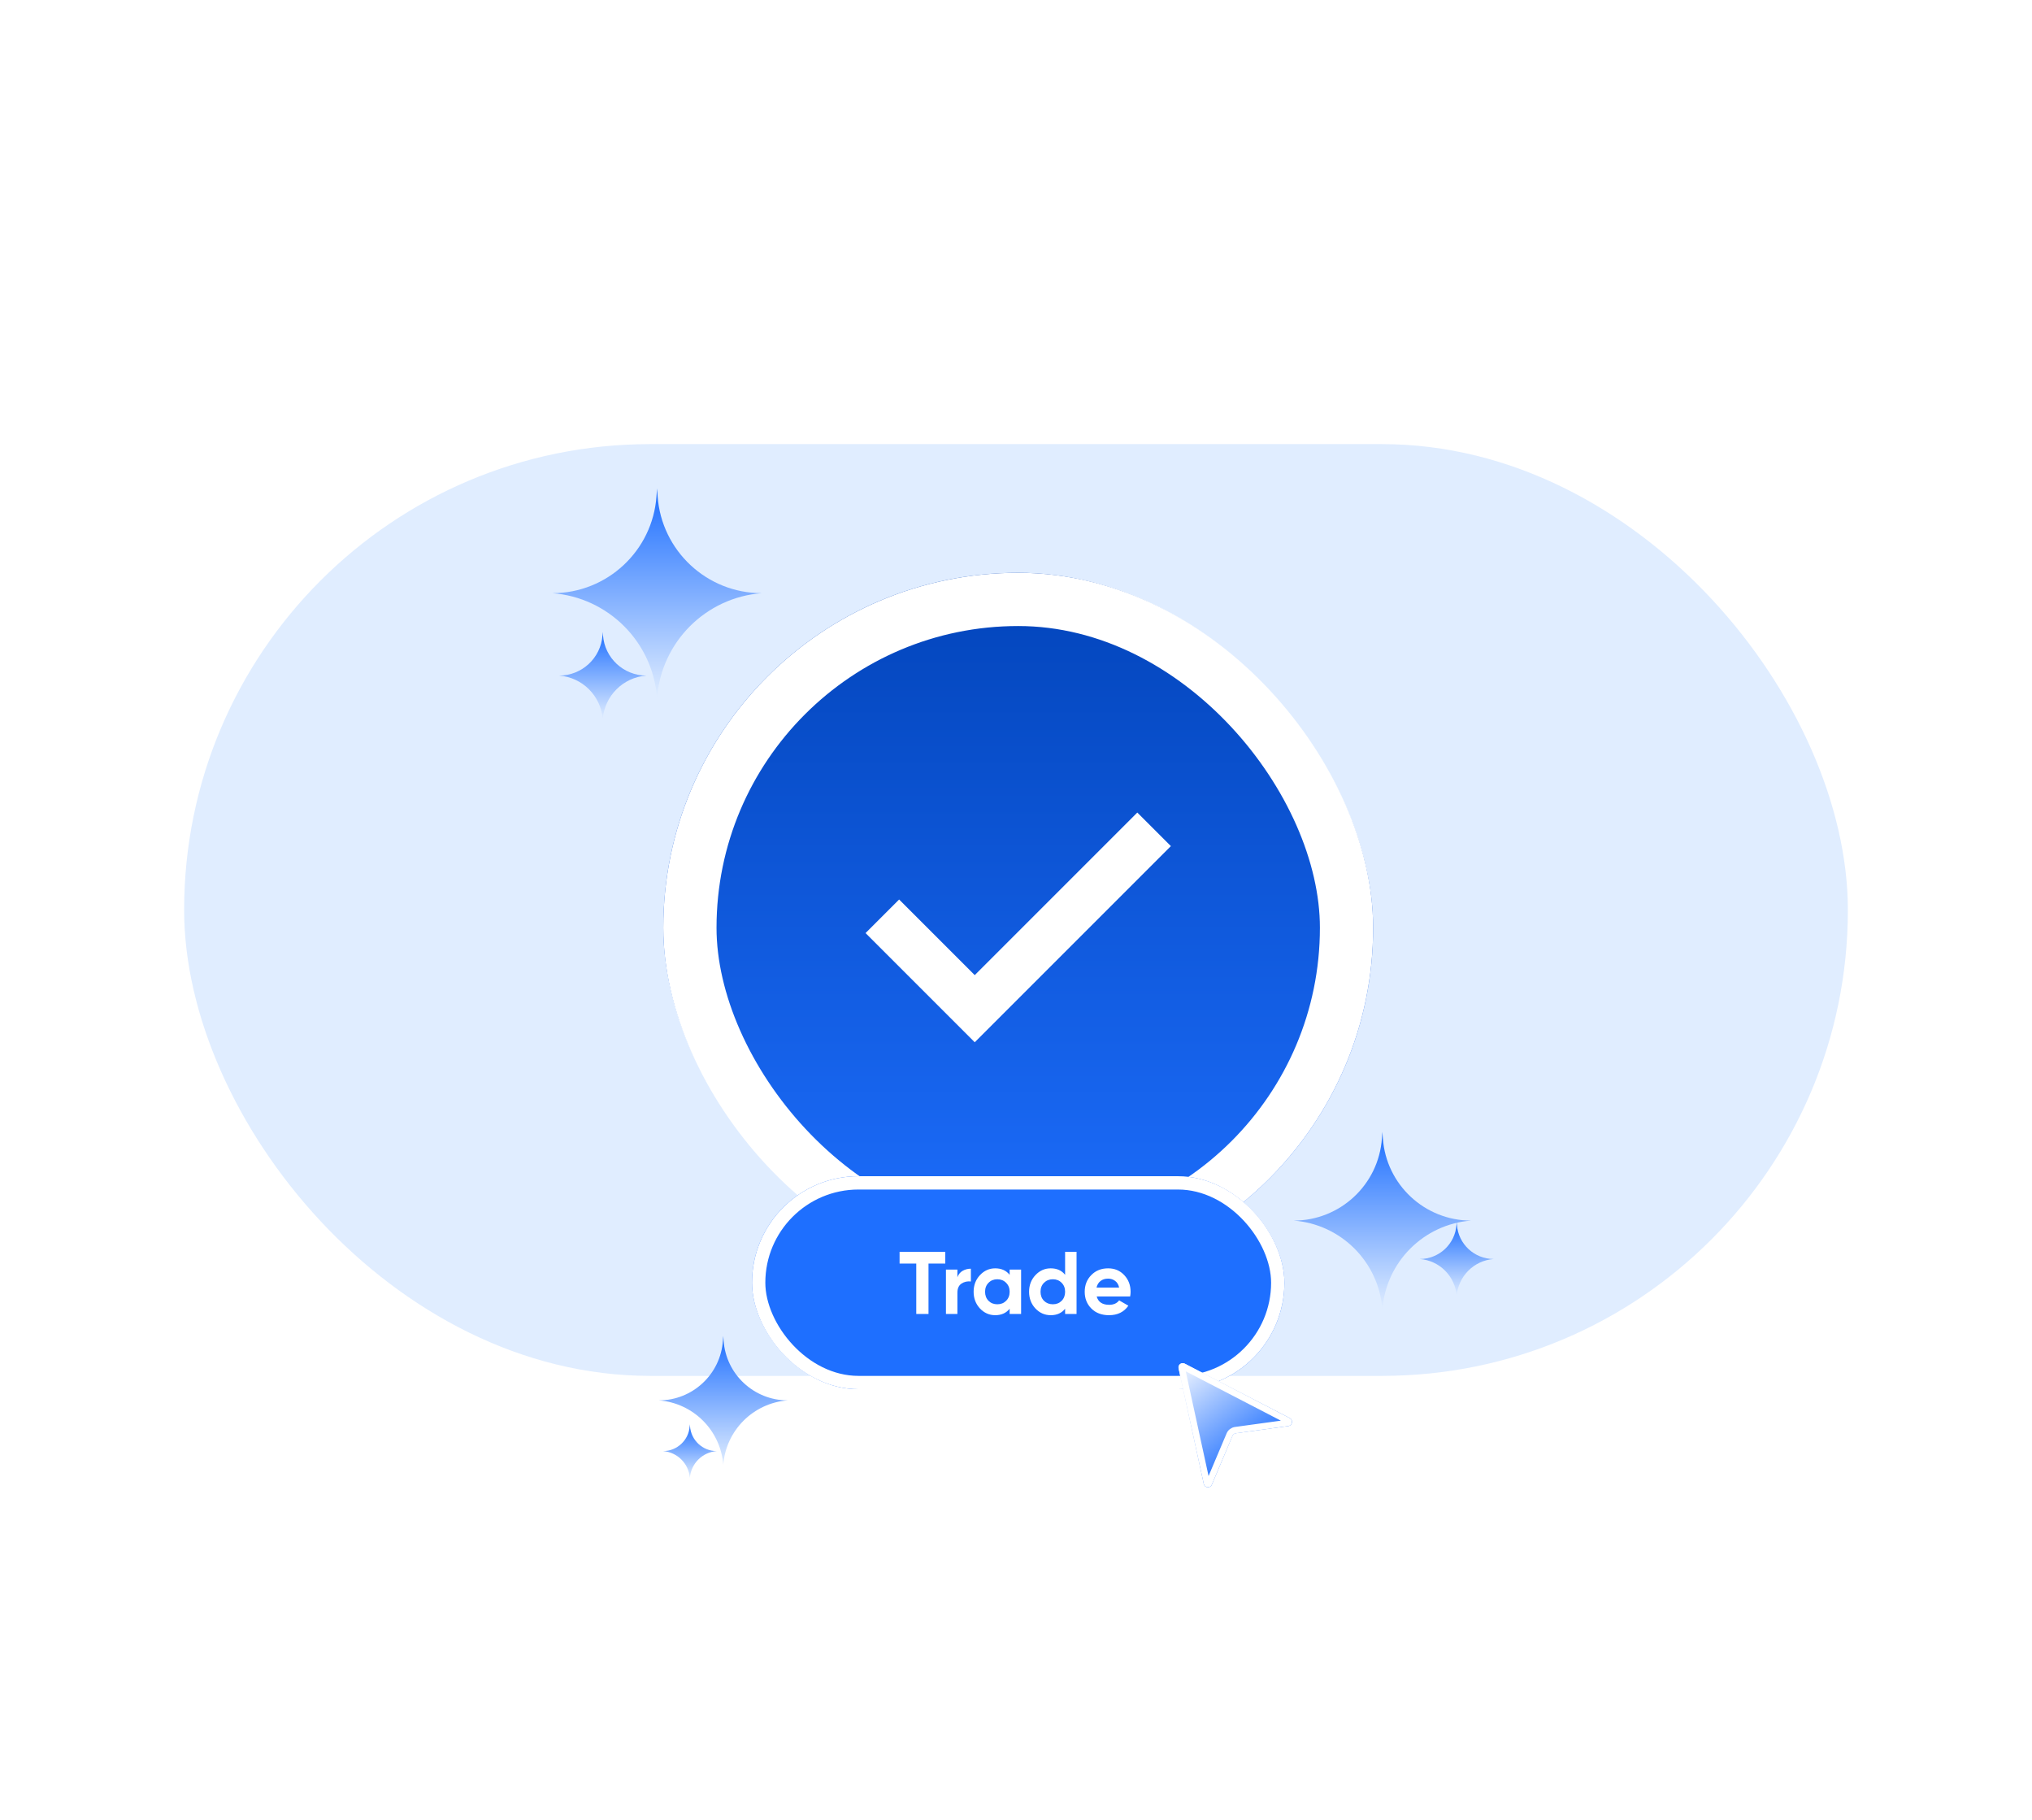
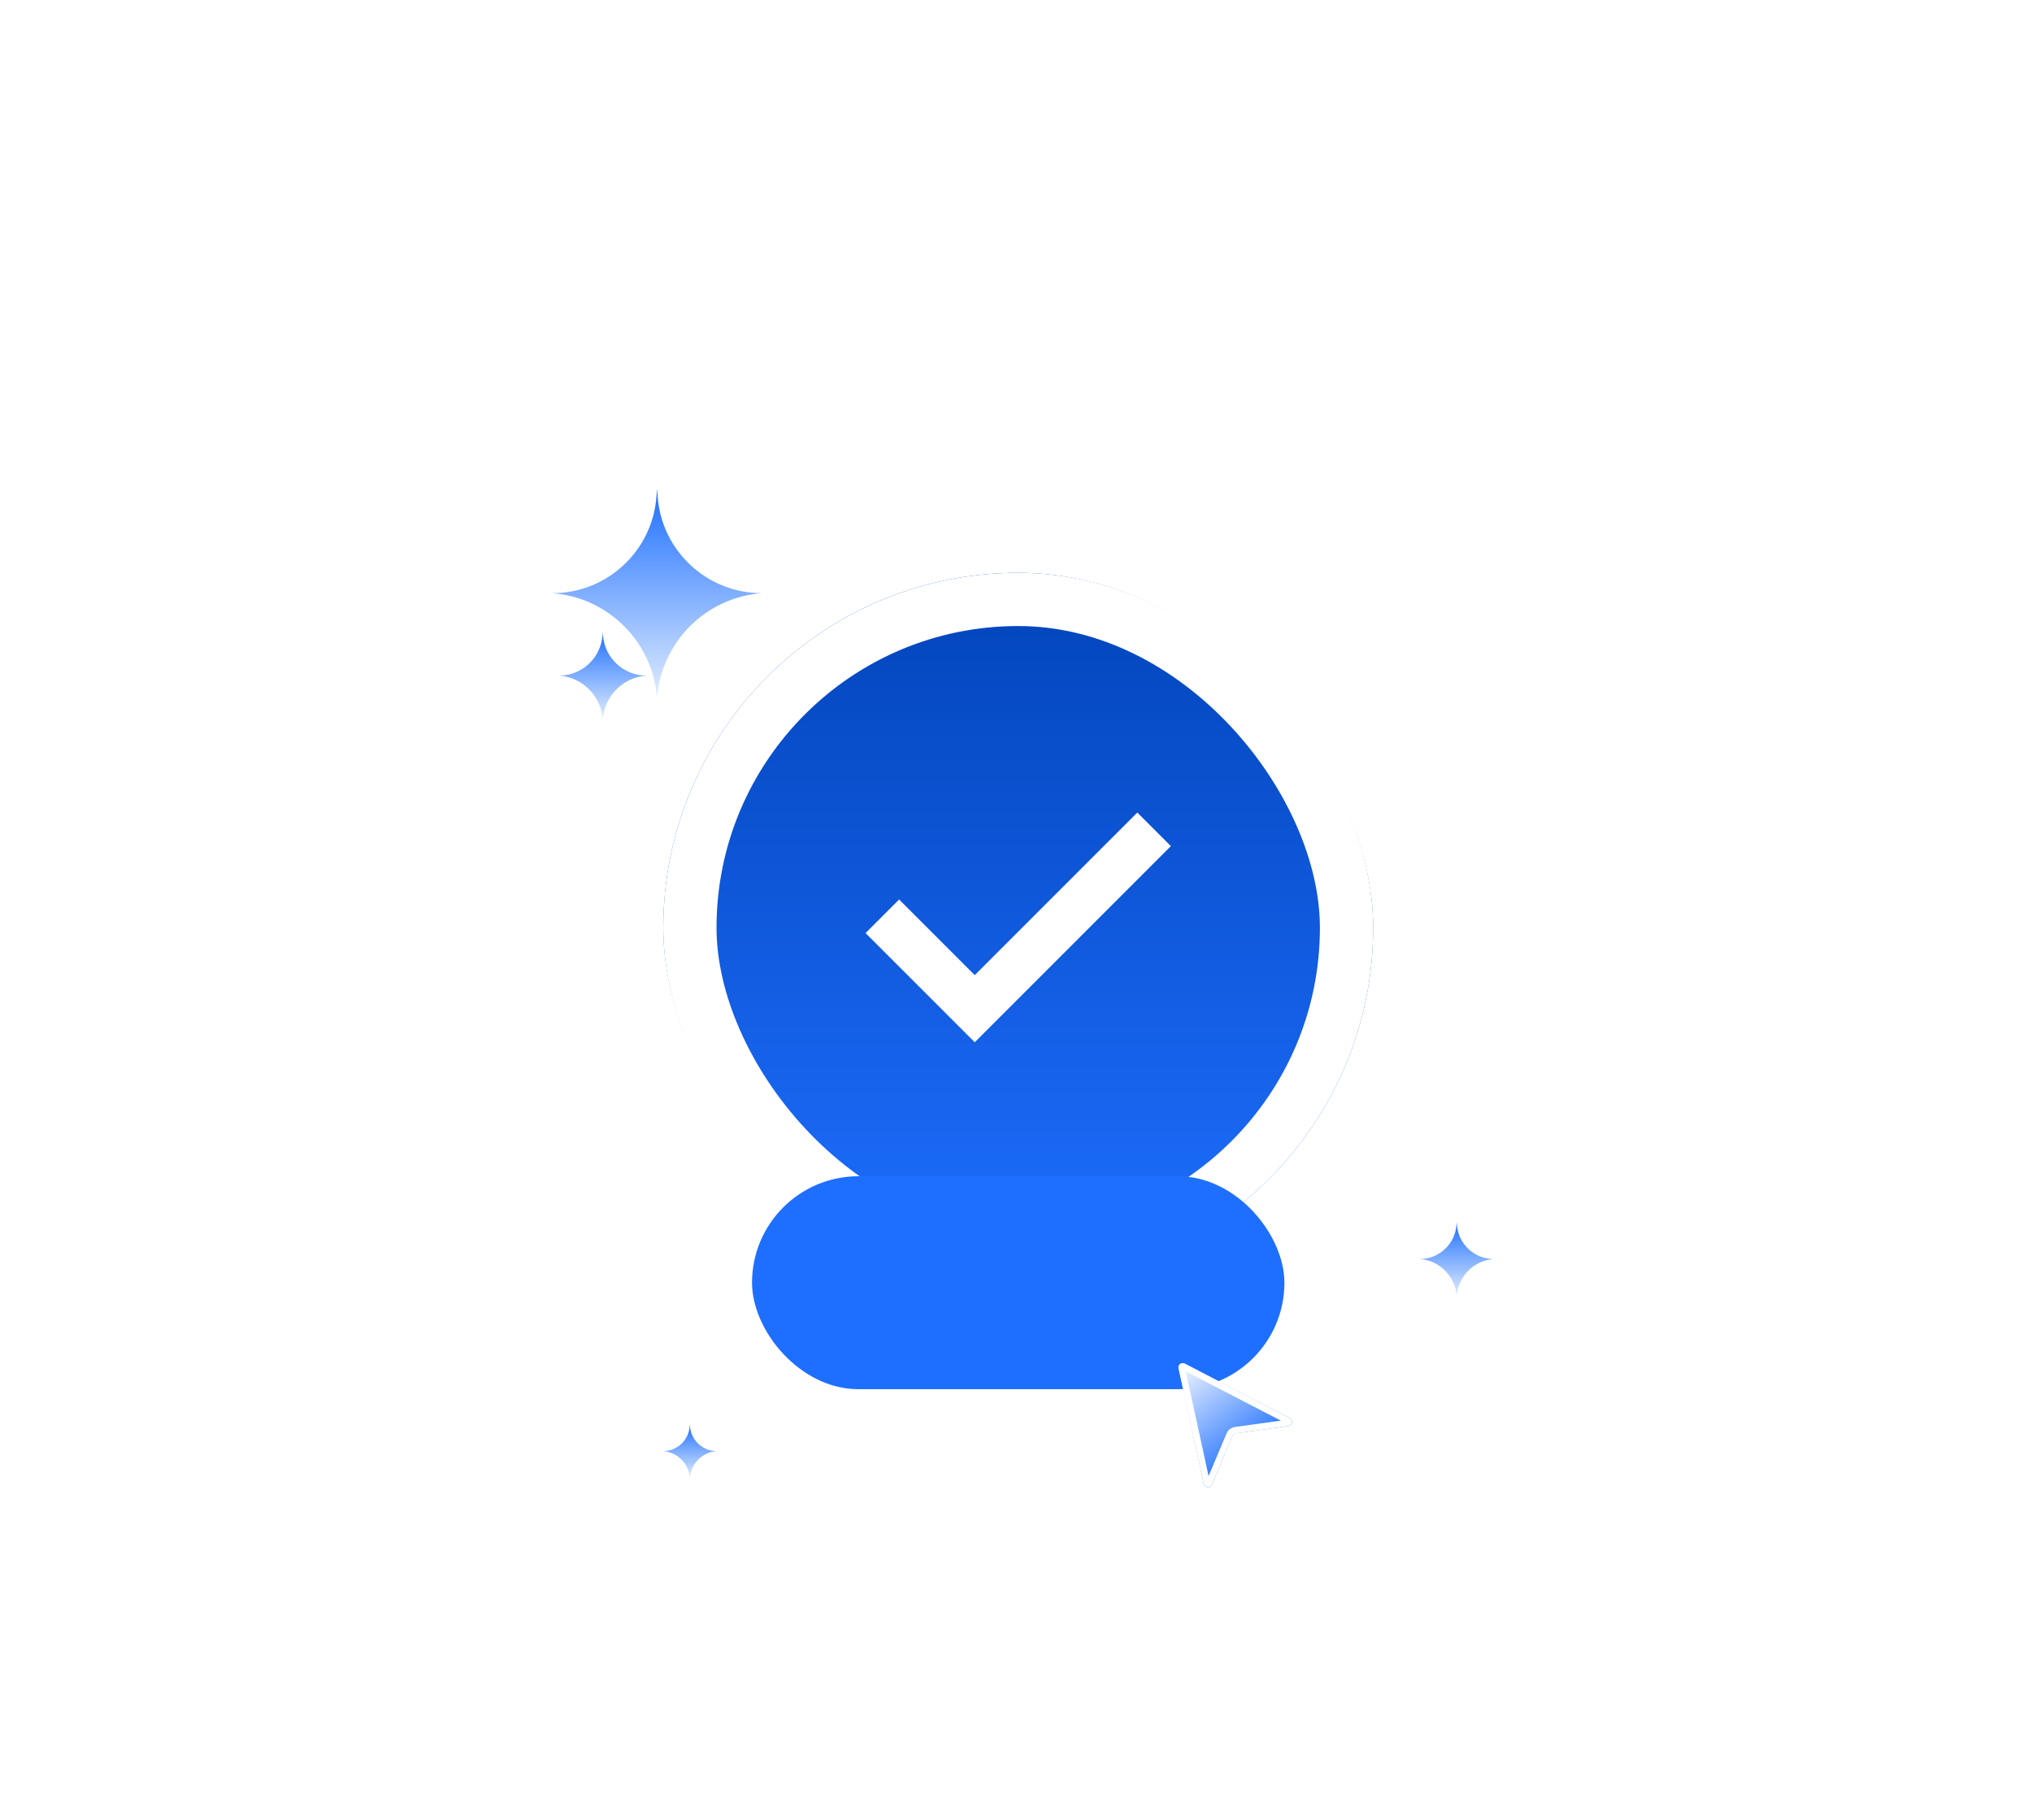
<svg xmlns="http://www.w3.org/2000/svg" width="660" height="591" viewBox="0 0 660 591" fill="none">
  <g filter="url(#filter0_f_2187_1093)">
-     <rect x="59.806" y="144.24" width="540.388" height="302.617" rx="151.309" fill="#E0EDFF" />
-   </g>
+     </g>
  <g filter="url(#filter1_d_2187_1093)">
    <rect x="215.438" y="180.266" width="230.565" height="230.565" rx="115.283" fill="url(#paint0_linear_2187_1093)" />
    <rect x="224.084" y="188.912" width="213.273" height="213.273" rx="106.636" stroke="white" stroke-width="17.292" />
    <path d="M316.598 332.741L281.136 297.279L292.039 286.377L316.598 310.937L369.402 258.133L380.305 269.034L316.598 332.741Z" fill="white" />
  </g>
  <path d="M195.776 205.251L195.85 206.296C196.378 213.689 202.53 219.417 209.942 219.417C202.373 220 196.358 226.014 195.776 233.584C195.193 226.014 189.179 220 181.609 219.417C189.021 219.417 195.173 213.689 195.701 206.296L195.776 205.251Z" fill="url(#paint1_linear_2187_1093)" />
  <path d="M224.067 462.564L224.113 463.208C224.438 467.757 228.224 471.282 232.785 471.282C228.127 471.641 224.425 475.342 224.067 480C223.709 475.342 220.007 471.641 215.349 471.282C219.91 471.282 223.696 467.757 224.021 463.208L224.067 462.564Z" fill="url(#paint2_linear_2187_1093)" />
  <path d="M213.412 158.651L213.591 161.16C214.858 178.904 229.623 192.651 247.411 192.651C229.244 194.048 214.809 208.483 213.412 226.651C212.014 208.483 197.579 194.048 179.412 192.651C197.201 192.651 211.965 178.904 213.233 161.16L213.412 158.651Z" fill="url(#paint3_linear_2187_1093)" />
-   <path d="M234.92 433.889L235.03 435.433C235.81 446.352 244.896 454.812 255.843 454.812C244.663 455.672 235.78 464.555 234.92 475.734C234.06 464.555 225.177 455.672 213.997 454.812C224.944 454.812 234.029 446.352 234.809 435.433L234.92 433.889Z" fill="url(#paint4_linear_2187_1093)" />
-   <path d="M449.006 367.601L449.158 369.727C450.232 384.768 462.748 396.421 477.827 396.421C462.427 397.606 450.191 409.842 449.006 425.242C447.822 409.842 435.585 397.606 420.186 396.421C435.265 396.421 447.78 384.768 448.854 369.727L449.006 367.601Z" fill="url(#paint5_linear_2187_1093)" />
  <path d="M473.145 396.888L473.209 397.774C473.656 404.041 478.871 408.896 485.154 408.896C478.737 409.39 473.639 414.488 473.145 420.905C472.652 414.488 467.553 409.39 461.137 408.896C467.42 408.896 472.634 404.041 473.082 397.774L473.145 396.888Z" fill="url(#paint6_linear_2187_1093)" />
  <g filter="url(#filter2_d_2187_1093)">
    <rect x="244.258" y="376.246" width="172.924" height="69.17" rx="34.585" fill="#1E6FFF" />
-     <rect x="246.42" y="378.408" width="168.601" height="64.847" rx="32.423" stroke="white" stroke-width="4.323" />
-     <path d="M307.03 400.804V404.608H301.583V420.979H297.605V404.608H292.187V400.804H307.03ZM310.966 409.047C311.311 408.124 311.878 407.433 312.666 406.972C313.473 406.511 314.366 406.28 315.346 406.28V410.43C314.213 410.296 313.194 410.526 312.291 411.122C311.408 411.717 310.966 412.707 310.966 414.09V420.979H307.248V406.568H310.966V409.047ZM327.938 406.568H331.656V420.979H327.938V419.278C326.823 420.681 325.258 421.382 323.24 421.382C321.319 421.382 319.666 420.652 318.283 419.192C316.919 417.712 316.237 415.906 316.237 413.773C316.237 411.641 316.919 409.844 318.283 408.384C319.666 406.904 321.319 406.165 323.24 406.165C325.258 406.165 326.823 406.866 327.938 408.269V406.568ZM321.079 416.713C321.828 417.462 322.779 417.837 323.932 417.837C325.085 417.837 326.036 417.462 326.785 416.713C327.554 415.945 327.938 414.965 327.938 413.773C327.938 412.582 327.554 411.612 326.785 410.862C326.036 410.094 325.085 409.71 323.932 409.71C322.779 409.71 321.828 410.094 321.079 410.862C320.329 411.612 319.955 412.582 319.955 413.773C319.955 414.965 320.329 415.945 321.079 416.713ZM345.95 400.804H349.668V420.979H345.95V419.278C344.855 420.681 343.299 421.382 341.281 421.382C339.341 421.382 337.679 420.652 336.295 419.192C334.931 417.712 334.249 415.906 334.249 413.773C334.249 411.641 334.931 409.844 336.295 408.384C337.679 406.904 339.341 406.165 341.281 406.165C343.299 406.165 344.855 406.866 345.95 408.269V400.804ZM339.091 416.713C339.859 417.462 340.82 417.837 341.973 417.837C343.126 417.837 344.077 417.462 344.826 416.713C345.575 415.945 345.95 414.965 345.95 413.773C345.95 412.582 345.575 411.612 344.826 410.862C344.077 410.094 343.126 409.71 341.973 409.71C340.82 409.71 339.859 410.094 339.091 410.862C338.341 411.612 337.967 412.582 337.967 413.773C337.967 414.965 338.341 415.945 339.091 416.713ZM356.21 415.301C356.709 417.107 358.064 418.01 360.273 418.01C361.695 418.01 362.771 417.53 363.501 416.569L366.499 418.298C365.077 420.354 362.982 421.382 360.216 421.382C357.833 421.382 355.921 420.661 354.48 419.22C353.039 417.779 352.319 415.964 352.319 413.773C352.319 411.602 353.03 409.796 354.452 408.355C355.873 406.895 357.699 406.165 359.927 406.165C362.041 406.165 363.78 406.895 365.144 408.355C366.527 409.815 367.219 411.621 367.219 413.773C367.219 414.254 367.171 414.763 367.075 415.301H356.21ZM356.152 412.419H363.501C363.29 411.439 362.848 410.709 362.175 410.228C361.522 409.748 360.773 409.508 359.927 409.508C358.928 409.508 358.102 409.767 357.449 410.286C356.796 410.786 356.363 411.497 356.152 412.419Z" fill="white" />
  </g>
  <g filter="url(#filter3_di_2187_1093)">
    <path d="M382.799 431.281C382.55 430.14 383.745 429.225 384.782 429.763L418.909 447.452C420.104 448.072 419.796 449.861 418.462 450.044L401.399 452.39C400.917 452.457 400.506 452.772 400.317 453.22L393.606 469.082C393.081 470.322 391.274 470.154 390.987 468.839L382.799 431.281Z" fill="url(#paint7_linear_2187_1093)" />
    <path d="M383.81 431.061C383.748 430.776 384.046 430.547 384.306 430.682L418.433 448.371C418.732 448.526 418.655 448.973 418.321 449.019L401.258 451.365C400.415 451.482 399.695 452.033 399.364 452.816L392.653 468.679C392.521 468.989 392.07 468.947 391.998 468.618L383.81 431.061Z" stroke="white" stroke-width="2.069" />
  </g>
  <defs>
    <filter id="filter0_f_2187_1093" x="-84.297" y="0.137" width="828.594" height="590.824" filterUnits="userSpaceOnUse" color-interpolation-filters="sRGB">
      <feFlood flood-opacity="0" result="BackgroundImageFix" />
      <feBlend mode="normal" in="SourceGraphic" in2="BackgroundImageFix" result="shape" />
      <feGaussianBlur stdDeviation="72.052" result="effect1_foregroundBlur_2187_1093" />
    </filter>
    <filter id="filter1_d_2187_1093" x="198.145" y="168.737" width="265.15" height="265.15" filterUnits="userSpaceOnUse" color-interpolation-filters="sRGB">
      <feFlood flood-opacity="0" result="BackgroundImageFix" />
      <feColorMatrix in="SourceAlpha" type="matrix" values="0 0 0 0 0 0 0 0 0 0 0 0 0 0 0 0 0 0 127 0" result="hardAlpha" />
      <feOffset dy="5.764" />
      <feGaussianBlur stdDeviation="8.646" />
      <feComposite in2="hardAlpha" operator="out" />
      <feColorMatrix type="matrix" values="0 0 0 0 0 0 0 0 0 0 0 0 0 0 0 0 0 0 0.25 0" />
      <feBlend mode="normal" in2="BackgroundImageFix" result="effect1_dropShadow_2187_1093" />
      <feBlend mode="normal" in="SourceGraphic" in2="effect1_dropShadow_2187_1093" result="shape" />
    </filter>
    <filter id="filter2_d_2187_1093" x="229.848" y="367.6" width="201.745" height="97.991" filterUnits="userSpaceOnUse" color-interpolation-filters="sRGB">
      <feFlood flood-opacity="0" result="BackgroundImageFix" />
      <feColorMatrix in="SourceAlpha" type="matrix" values="0 0 0 0 0 0 0 0 0 0 0 0 0 0 0 0 0 0 127 0" result="hardAlpha" />
      <feOffset dy="5.764" />
      <feGaussianBlur stdDeviation="7.205" />
      <feComposite in2="hardAlpha" operator="out" />
      <feColorMatrix type="matrix" values="0 0 0 0 0 0 0 0 0 0 0 0 0 0 0 0 0 0 0.25 0" />
      <feBlend mode="normal" in2="BackgroundImageFix" result="effect1_dropShadow_2187_1093" />
      <feBlend mode="normal" in="SourceGraphic" in2="effect1_dropShadow_2187_1093" result="shape" />
    </filter>
    <filter id="filter3_di_2187_1093" x="377.247" y="426.845" width="47.926" height="51.426" filterUnits="userSpaceOnUse" color-interpolation-filters="sRGB">
      <feFlood flood-opacity="0" result="BackgroundImageFix" />
      <feColorMatrix in="SourceAlpha" type="matrix" values="0 0 0 0 0 0 0 0 0 0 0 0 0 0 0 0 0 0 127 0" result="hardAlpha" />
      <feOffset dy="2.759" />
      <feGaussianBlur stdDeviation="2.759" />
      <feComposite in2="hardAlpha" operator="out" />
      <feColorMatrix type="matrix" values="0 0 0 0 0 0 0 0 0 0 0 0 0 0 0 0 0 0 0.15 0" />
      <feBlend mode="normal" in2="BackgroundImageFix" result="effect1_dropShadow_2187_1093" />
      <feBlend mode="normal" in="SourceGraphic" in2="effect1_dropShadow_2187_1093" result="shape" />
      <feColorMatrix in="SourceAlpha" type="matrix" values="0 0 0 0 0 0 0 0 0 0 0 0 0 0 0 0 0 0 127 0" result="hardAlpha" />
      <feOffset dy="10.347" />
      <feGaussianBlur stdDeviation="4.173" />
      <feComposite in2="hardAlpha" operator="arithmetic" k2="-1" k3="1" />
      <feColorMatrix type="matrix" values="0 0 0 0 1 0 0 0 0 1 0 0 0 0 1 0 0 0 0.25 0" />
      <feBlend mode="normal" in2="shape" result="effect2_innerShadow_2187_1093" />
    </filter>
    <linearGradient id="paint0_linear_2187_1093" x1="330.72" y1="180.266" x2="330.72" y2="410.831" gradientUnits="userSpaceOnUse">
      <stop stop-color="#0244BA" />
      <stop offset="1" stop-color="#1E6FFF" />
    </linearGradient>
    <linearGradient id="paint1_linear_2187_1093" x1="195.776" y1="205.251" x2="195.776" y2="233.584" gradientUnits="userSpaceOnUse">
      <stop stop-color="#1E6FFF" />
      <stop offset="1" stop-color="#E0EDFF" />
    </linearGradient>
    <linearGradient id="paint2_linear_2187_1093" x1="224.067" y1="462.564" x2="224.067" y2="480" gradientUnits="userSpaceOnUse">
      <stop stop-color="#1E6FFF" />
      <stop offset="1" stop-color="#E0EDFF" />
    </linearGradient>
    <linearGradient id="paint3_linear_2187_1093" x1="213.412" y1="158.651" x2="213.412" y2="226.651" gradientUnits="userSpaceOnUse">
      <stop stop-color="#1E6FFF" />
      <stop offset="1" stop-color="#E0EDFF" />
    </linearGradient>
    <linearGradient id="paint4_linear_2187_1093" x1="234.92" y1="433.889" x2="234.92" y2="475.734" gradientUnits="userSpaceOnUse">
      <stop stop-color="#1E6FFF" />
      <stop offset="1" stop-color="#E0EDFF" />
    </linearGradient>
    <linearGradient id="paint5_linear_2187_1093" x1="449.006" y1="367.601" x2="449.006" y2="425.242" gradientUnits="userSpaceOnUse">
      <stop stop-color="#1E6FFF" />
      <stop offset="1" stop-color="#E0EDFF" />
    </linearGradient>
    <linearGradient id="paint6_linear_2187_1093" x1="473.145" y1="396.888" x2="473.145" y2="420.905" gradientUnits="userSpaceOnUse">
      <stop stop-color="#1E6FFF" />
      <stop offset="1" stop-color="#E0EDFF" />
    </linearGradient>
    <linearGradient id="paint7_linear_2187_1093" x1="382.173" y1="428.411" x2="407.34" y2="461.268" gradientUnits="userSpaceOnUse">
      <stop stop-color="white" />
      <stop offset="1" stop-color="#1E6FFF" />
    </linearGradient>
  </defs>
</svg>